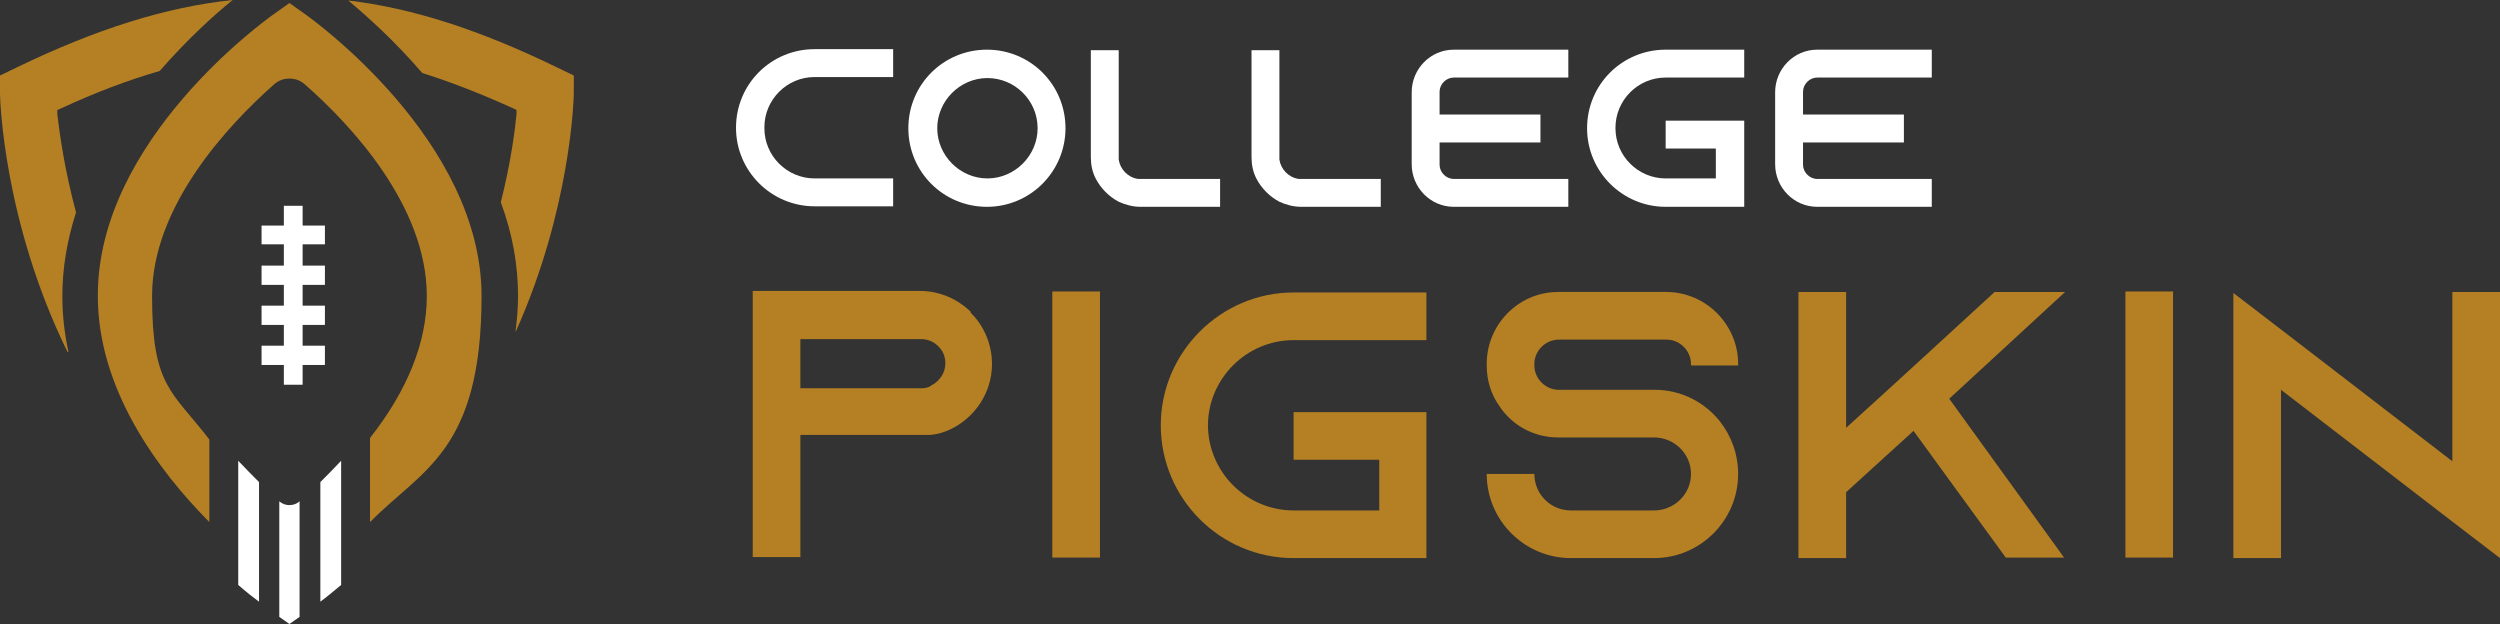
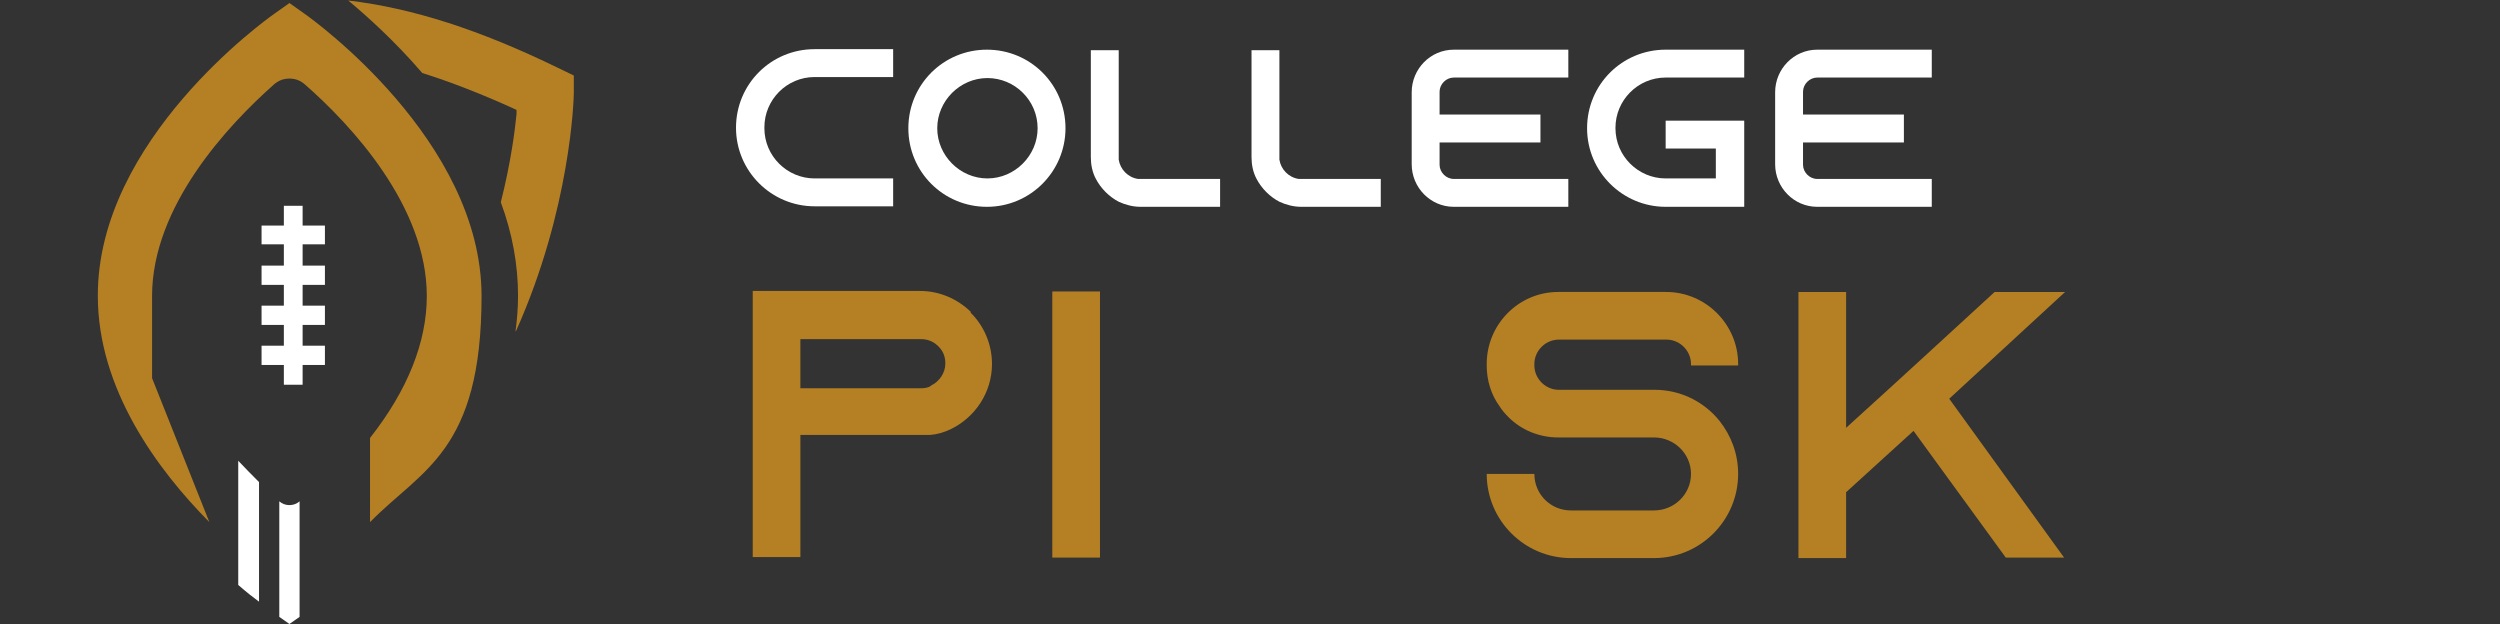
<svg xmlns="http://www.w3.org/2000/svg" id="Layer_1" data-name="Layer 1" version="1.1" viewBox="0 0 493.2 123.1">
  <rect x="0" y="0" width="493.2" height="123.1" fill="#333333" stroke="none" />
  <defs>
    <style>
      .cls-1 {
        fill: #b58024;
      }

      .cls-1, .cls-2 {
        stroke-width: 0px;
      }

      .cls-2 {
        fill: #fff;
      }
    </style>
  </defs>
  <g>
    <g>
      <path class="cls-1" d="M191.6,61.8c2.5,2.5,4.1,6.1,4.1,10,0,5.7-3.4,10.6-8.2,12.9-1.3.6-2.6,1-4,1.1h-.5c0,0-25.1,0-25.1,0v24.1h-9.4v-52.5h33c3.9,0,7.4,1.6,10,4.1v.2ZM183.6,76.1c1.7-.8,2.9-2.5,2.9-4.4s-.9-2.9-1.4-3.4c-.6-.6-1.7-1.4-3.4-1.4h-23.8v9.7h23.8c.7,0,1.4-.1,2-.5h0Z" />
      <path class="cls-1" d="M207.6,110v-52.5h9.4v52.5h-9.4Z" />
-       <path class="cls-1" d="M238.3,83.8c0,9.3,7.6,16.9,16.9,16.9h16.9v-10h-16.9v-9.4h26.2v28.8h-26.2c-14.5,0-26.2-11.8-26.2-26.2s11.8-26.2,26.2-26.2h26.2v9.4h-26.2c-9.3,0-16.9,7.6-16.9,16.9Z" />
      <path class="cls-1" d="M333.6,72.1v-.3c0-2.6-2.2-4.8-4.8-4.8h-21.3c-2.6,0-4.8,2.2-4.8,4.8v.3c0,2.6,2.2,4.8,4.8,4.8h18.9c4.9,0,9.2,2.1,12.2,5.4.2.2.4.5.6.7,2.3,2.9,3.7,6.5,3.7,10.5,0,9.1-7.4,16.6-16.6,16.6h-16.4c-9.1,0-16.6-7.4-16.6-16.6h9.4c0,4,3.2,7.2,7.2,7.2h16.4c4,0,7.3-3.2,7.3-7.2s-3.3-7.2-7.3-7.2h-18.9c-3.8,0-7.3-1.5-9.8-4-.7-.7-1.3-1.4-1.8-2.2-1.6-2.2-2.5-5-2.5-8v-.3c0-7.8,6.3-14.2,14.1-14.2h21.3c7.8,0,14.2,6.4,14.2,14.2v.3h-9.4Z" />
      <path class="cls-1" d="M384.5,78.6l22.7,31.4h-11.5l-18.2-25-13.3,12.1v13h-9.4v-52.5h9.4v26.8l7.7-7,7-6.4,14.6-13.4h13.9l-22.9,21.1Z" />
-       <path class="cls-1" d="M419.3,110v-52.5h9.4v52.5h-9.4Z" />
-       <path class="cls-1" d="M493.2,57.6v52.5l-9.4-7.2-33.8-26v33.2h-9.4v-52.3l9.4,7.2,33.8,26v-33.4h9.4Z" />
    </g>
    <g>
      <path class="cls-2" d="M150.8,25.3c0,5.5,4.5,9.9,9.9,9.9h15.5v5.5h-15.5c-8.5,0-15.5-6.9-15.5-15.5s6.9-15.5,15.5-15.5h15.5v5.5h-15.5c-5.5,0-9.9,4.5-9.9,9.9Z" />
      <path class="cls-2" d="M210.2,25.3c0,8.5-6.9,15.5-15.5,15.5s-15.5-6.9-15.5-15.5,6.9-15.5,15.5-15.5,15.5,6.9,15.5,15.5ZM204.7,25.3c0-5.5-4.5-9.9-9.9-9.9s-9.9,4.5-9.9,9.9,4.5,9.9,9.9,9.9,9.9-4.5,9.9-9.9Z" />
      <path class="cls-2" d="M240.7,35.3v5.5h-15.7c-1.5,0-3-.4-4.3-1-1.9-1-3.5-2.6-4.5-4.5-.7-1.3-1-2.8-1-4.3V9.9h5.5v21.6c.3,1.9,1.8,3.5,3.8,3.8h16.2Z" />
      <path class="cls-2" d="M272.4,35.3v5.5h-15.7c-1.5,0-3-.4-4.3-1-1.9-1-3.5-2.6-4.5-4.5-.7-1.3-1-2.8-1-4.3V9.9h5.5v21.6c.3,1.9,1.8,3.5,3.8,3.8h16.2Z" />
      <path class="cls-2" d="M284,18.2v4.4h19.9v5.5h-19.9v4.4c0,1.5,1.3,2.8,2.8,2.8h22.6v5.5h-22.6c-4.6,0-8.3-3.8-8.3-8.4v-14.2c0-4.6,3.7-8.4,8.3-8.4h22.6v5.5h-22.6c-1.5,0-2.8,1.3-2.8,2.8Z" />
      <path class="cls-2" d="M318.7,25.3c0,5.5,4.5,9.9,9.9,9.9h9.9v-5.9h-9.9v-5.5h15.5v17h-15.5c-8.5,0-15.5-6.9-15.5-15.5s6.9-15.5,15.5-15.5h15.5v5.5h-15.5c-5.5,0-9.9,4.5-9.9,9.9Z" />
      <path class="cls-2" d="M355.7,18.2v4.4h19.9v5.5h-19.9v4.4c0,1.5,1.3,2.8,2.8,2.8h22.6v5.5h-22.6c-4.6,0-8.3-3.8-8.3-8.4v-14.2c0-4.6,3.7-8.4,8.3-8.4h22.6v5.5h-22.6c-1.5,0-2.8,1.3-2.8,2.8Z" />
    </g>
  </g>
  <g>
    <g>
      <path class="cls-2" d="M47,90.9v24.5c1.6,1.4,3,2.5,4.1,3.3v-23.6c-1.3-1.3-2.7-2.7-4.1-4.2Z" />
      <polygon class="cls-2" points="64.1 48.2 64.1 44.5 59.7 44.5 59.7 40.6 56 40.6 56 44.5 51.6 44.5 51.6 48.2 56 48.2 56 52.4 51.6 52.4 51.6 56.2 56 56.2 56 60.3 51.6 60.3 51.6 64.1 56 64.1 56 68.2 51.6 68.2 51.6 72 56 72 56 75.9 59.7 75.9 59.7 72 64.1 72 64.1 68.2 59.7 68.2 59.7 64.1 64.1 64.1 64.1 60.3 59.7 60.3 59.7 56.2 64.1 56.2 64.1 52.4 59.7 52.4 59.7 48.2 64.1 48.2" />
-       <path class="cls-2" d="M63.2,95.1v23.6c1.1-.8,2.4-1.9,4.1-3.3v-24.5c-1.4,1.5-2.8,2.9-4.1,4.2Z" />
      <path class="cls-2" d="M59.1,98.9c-1.1,1-2.9,1-4,0t0,0v22.8l2,1.4,2-1.4v-22.8s0,0,0,0Z" />
      <path class="cls-1" d="M101.7,65.4c.3-2.3.5-4.7.5-7,0-6.1-1.1-12.3-3.4-18.5,2-7.9,2.8-14.3,3.1-17.4v-.8c0,0-.6-.3-.6-.3-6.4-2.9-12.3-5.2-18-7-5.5-6.4-11-11.3-14.6-14.3,12.7,1.5,26,5.8,41.4,13.3l3.1,1.5v3.5c0,1-.6,22.8-11.4,46.9Z" />
-       <path class="cls-1" d="M13.3,69.4C.7,43.7,0,19.6,0,18.4v-3.5c0,0,3.1-1.5,3.1-1.5C19,5.7,32.7,1.4,45.9,0c-3.6,2.9-8.9,7.7-14.4,14-6.2,1.8-12.6,4.2-19.5,7.4l-.7.3v.8c.5,4.3,1.5,11.2,3.7,19.4-1.8,5.6-2.7,11.1-2.7,16.5,0,3.7.4,7.3,1.2,11Z" />
    </g>
-     <path class="cls-1" d="M41.3,103c-10.3-10.4-22-26.3-22-44.6C19.2,27.6,52.6,3.8,54,2.8l3.1-2.2,3.1,2.2c1.4,1,34.8,24.9,34.8,55.6s-11.8,34.2-22,44.6v-16.6c7.4-9.4,11.2-18.9,11.2-28,0-17.8-15-33.8-24-41.7-.9-.8-1.9-1.2-3.1-1.2s-2.2.4-3.1,1.2c-8.9,7.9-24,23.9-24,41.7s3.8,18.6,11.3,28.3v16.2Z" />
+     <path class="cls-1" d="M41.3,103c-10.3-10.4-22-26.3-22-44.6C19.2,27.6,52.6,3.8,54,2.8l3.1-2.2,3.1,2.2c1.4,1,34.8,24.9,34.8,55.6s-11.8,34.2-22,44.6v-16.6c7.4-9.4,11.2-18.9,11.2-28,0-17.8-15-33.8-24-41.7-.9-.8-1.9-1.2-3.1-1.2s-2.2.4-3.1,1.2c-8.9,7.9-24,23.9-24,41.7v16.2Z" />
  </g>
</svg>